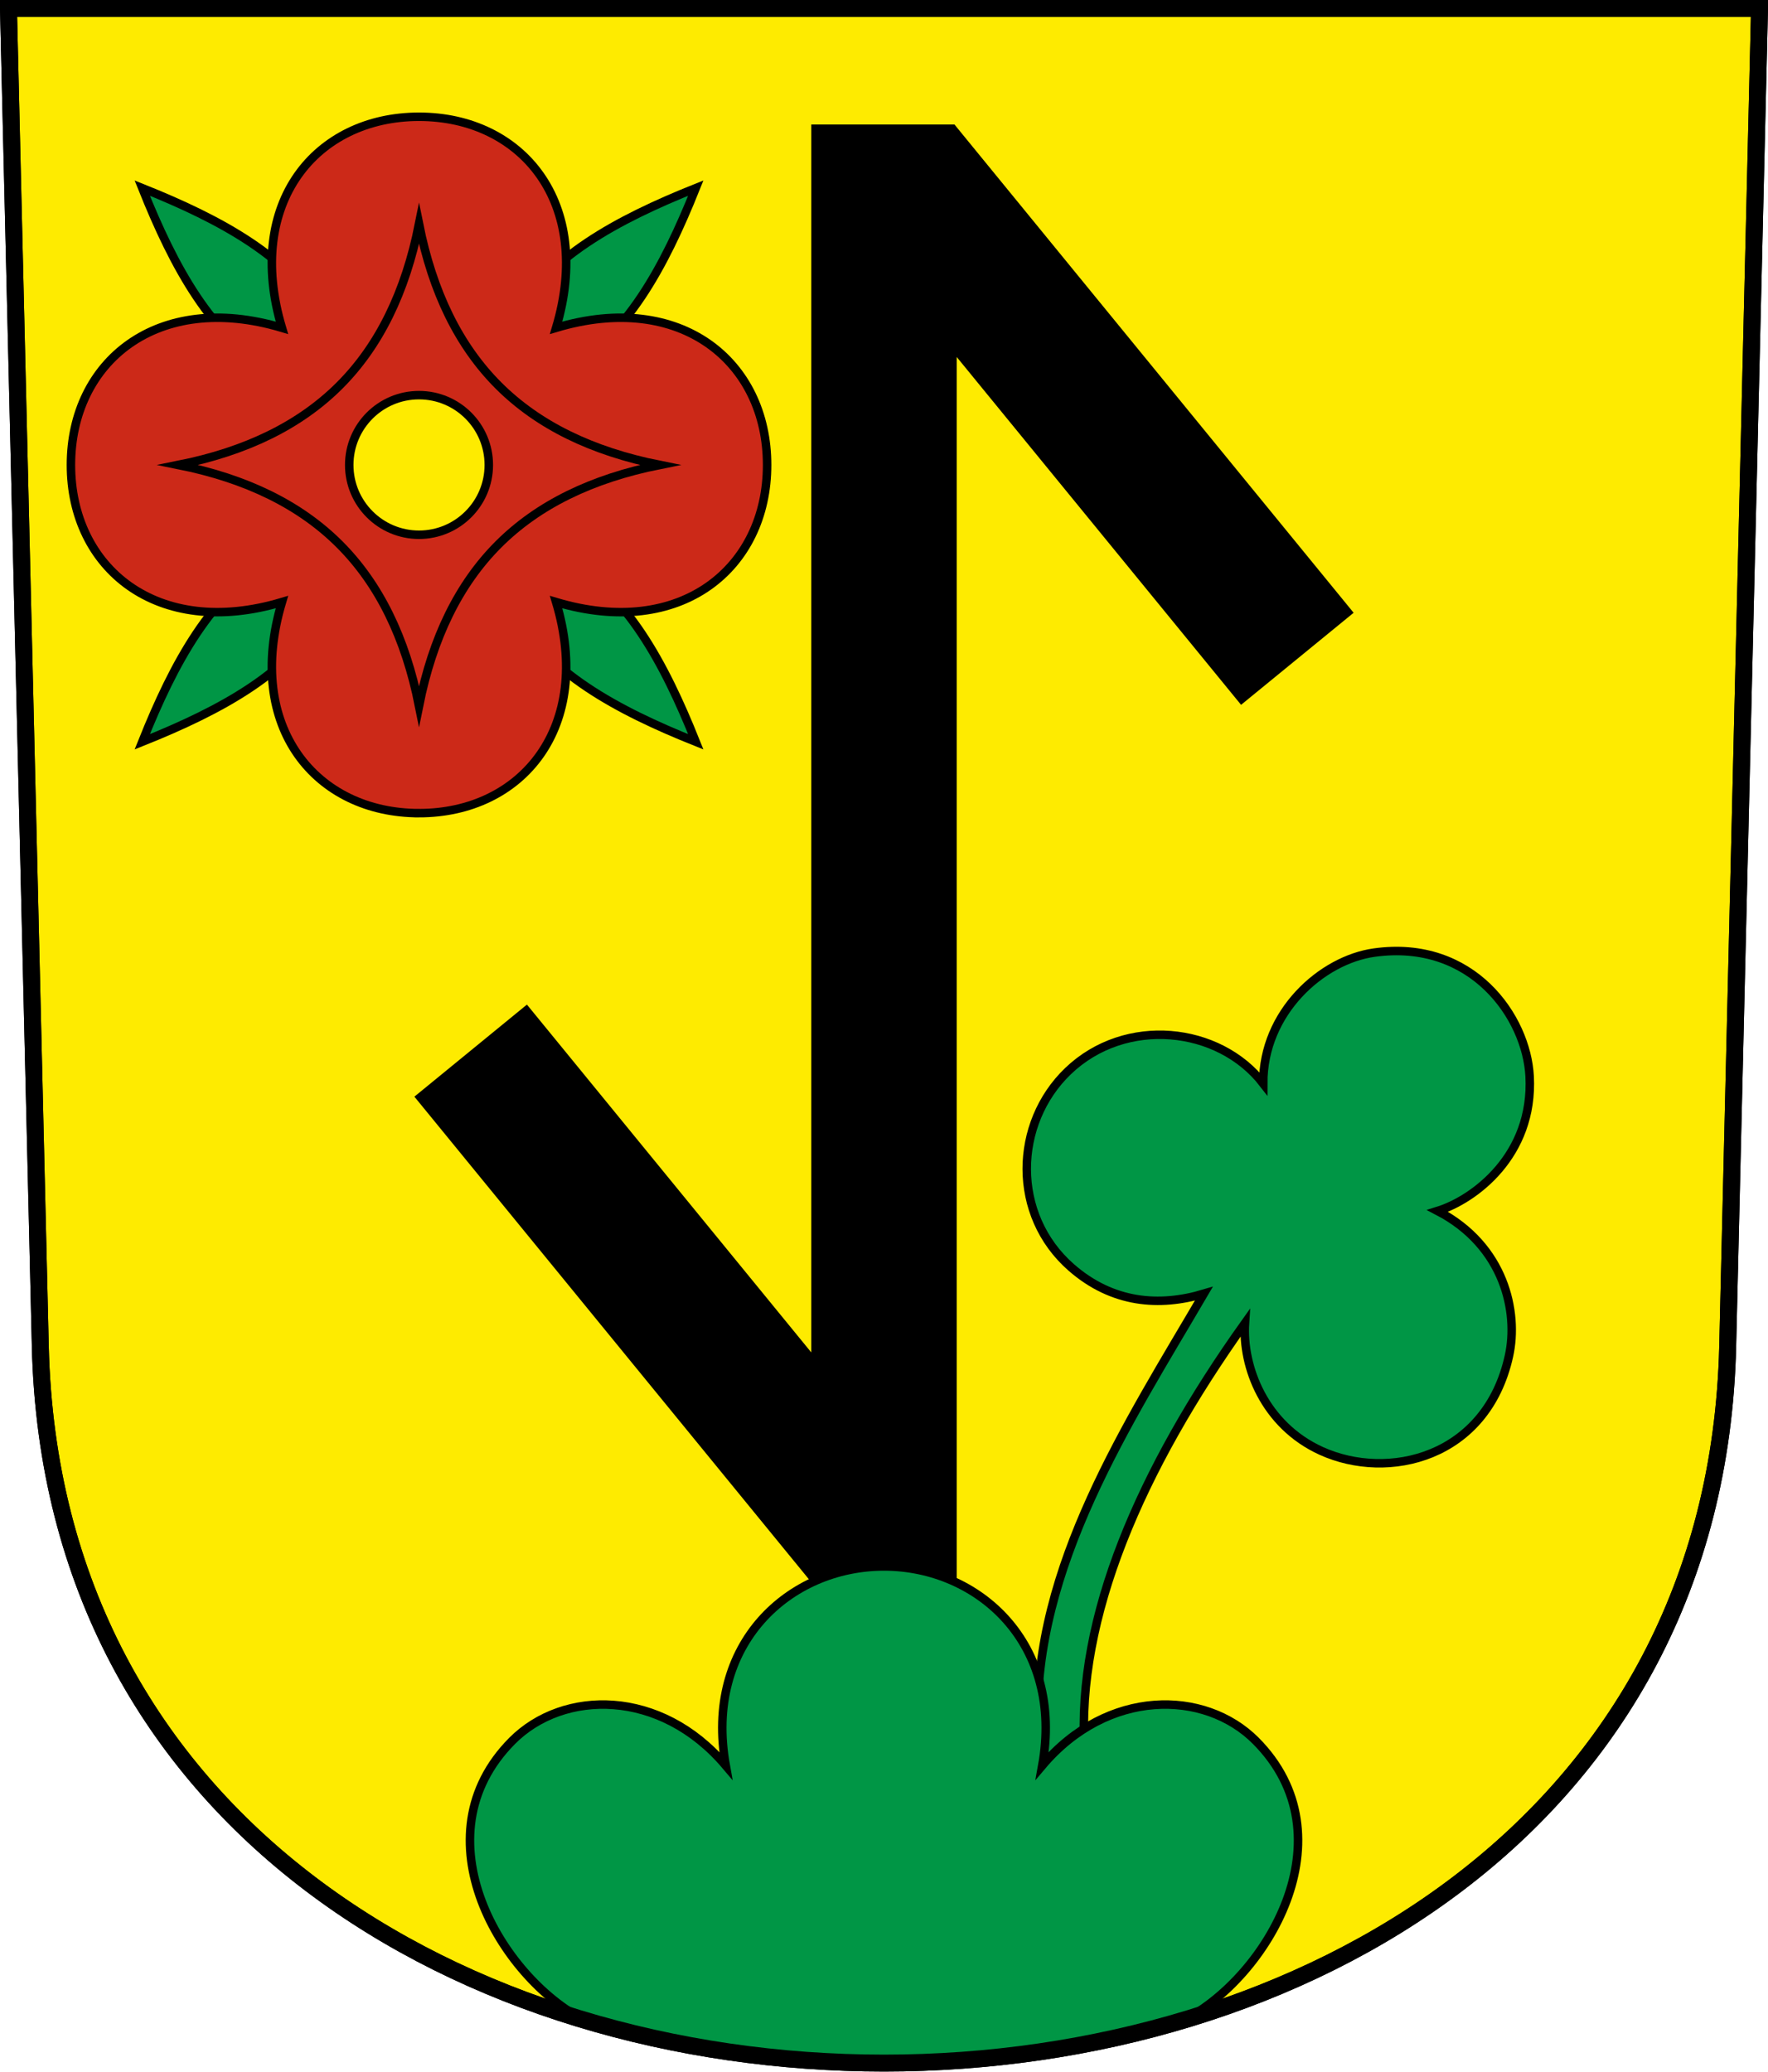
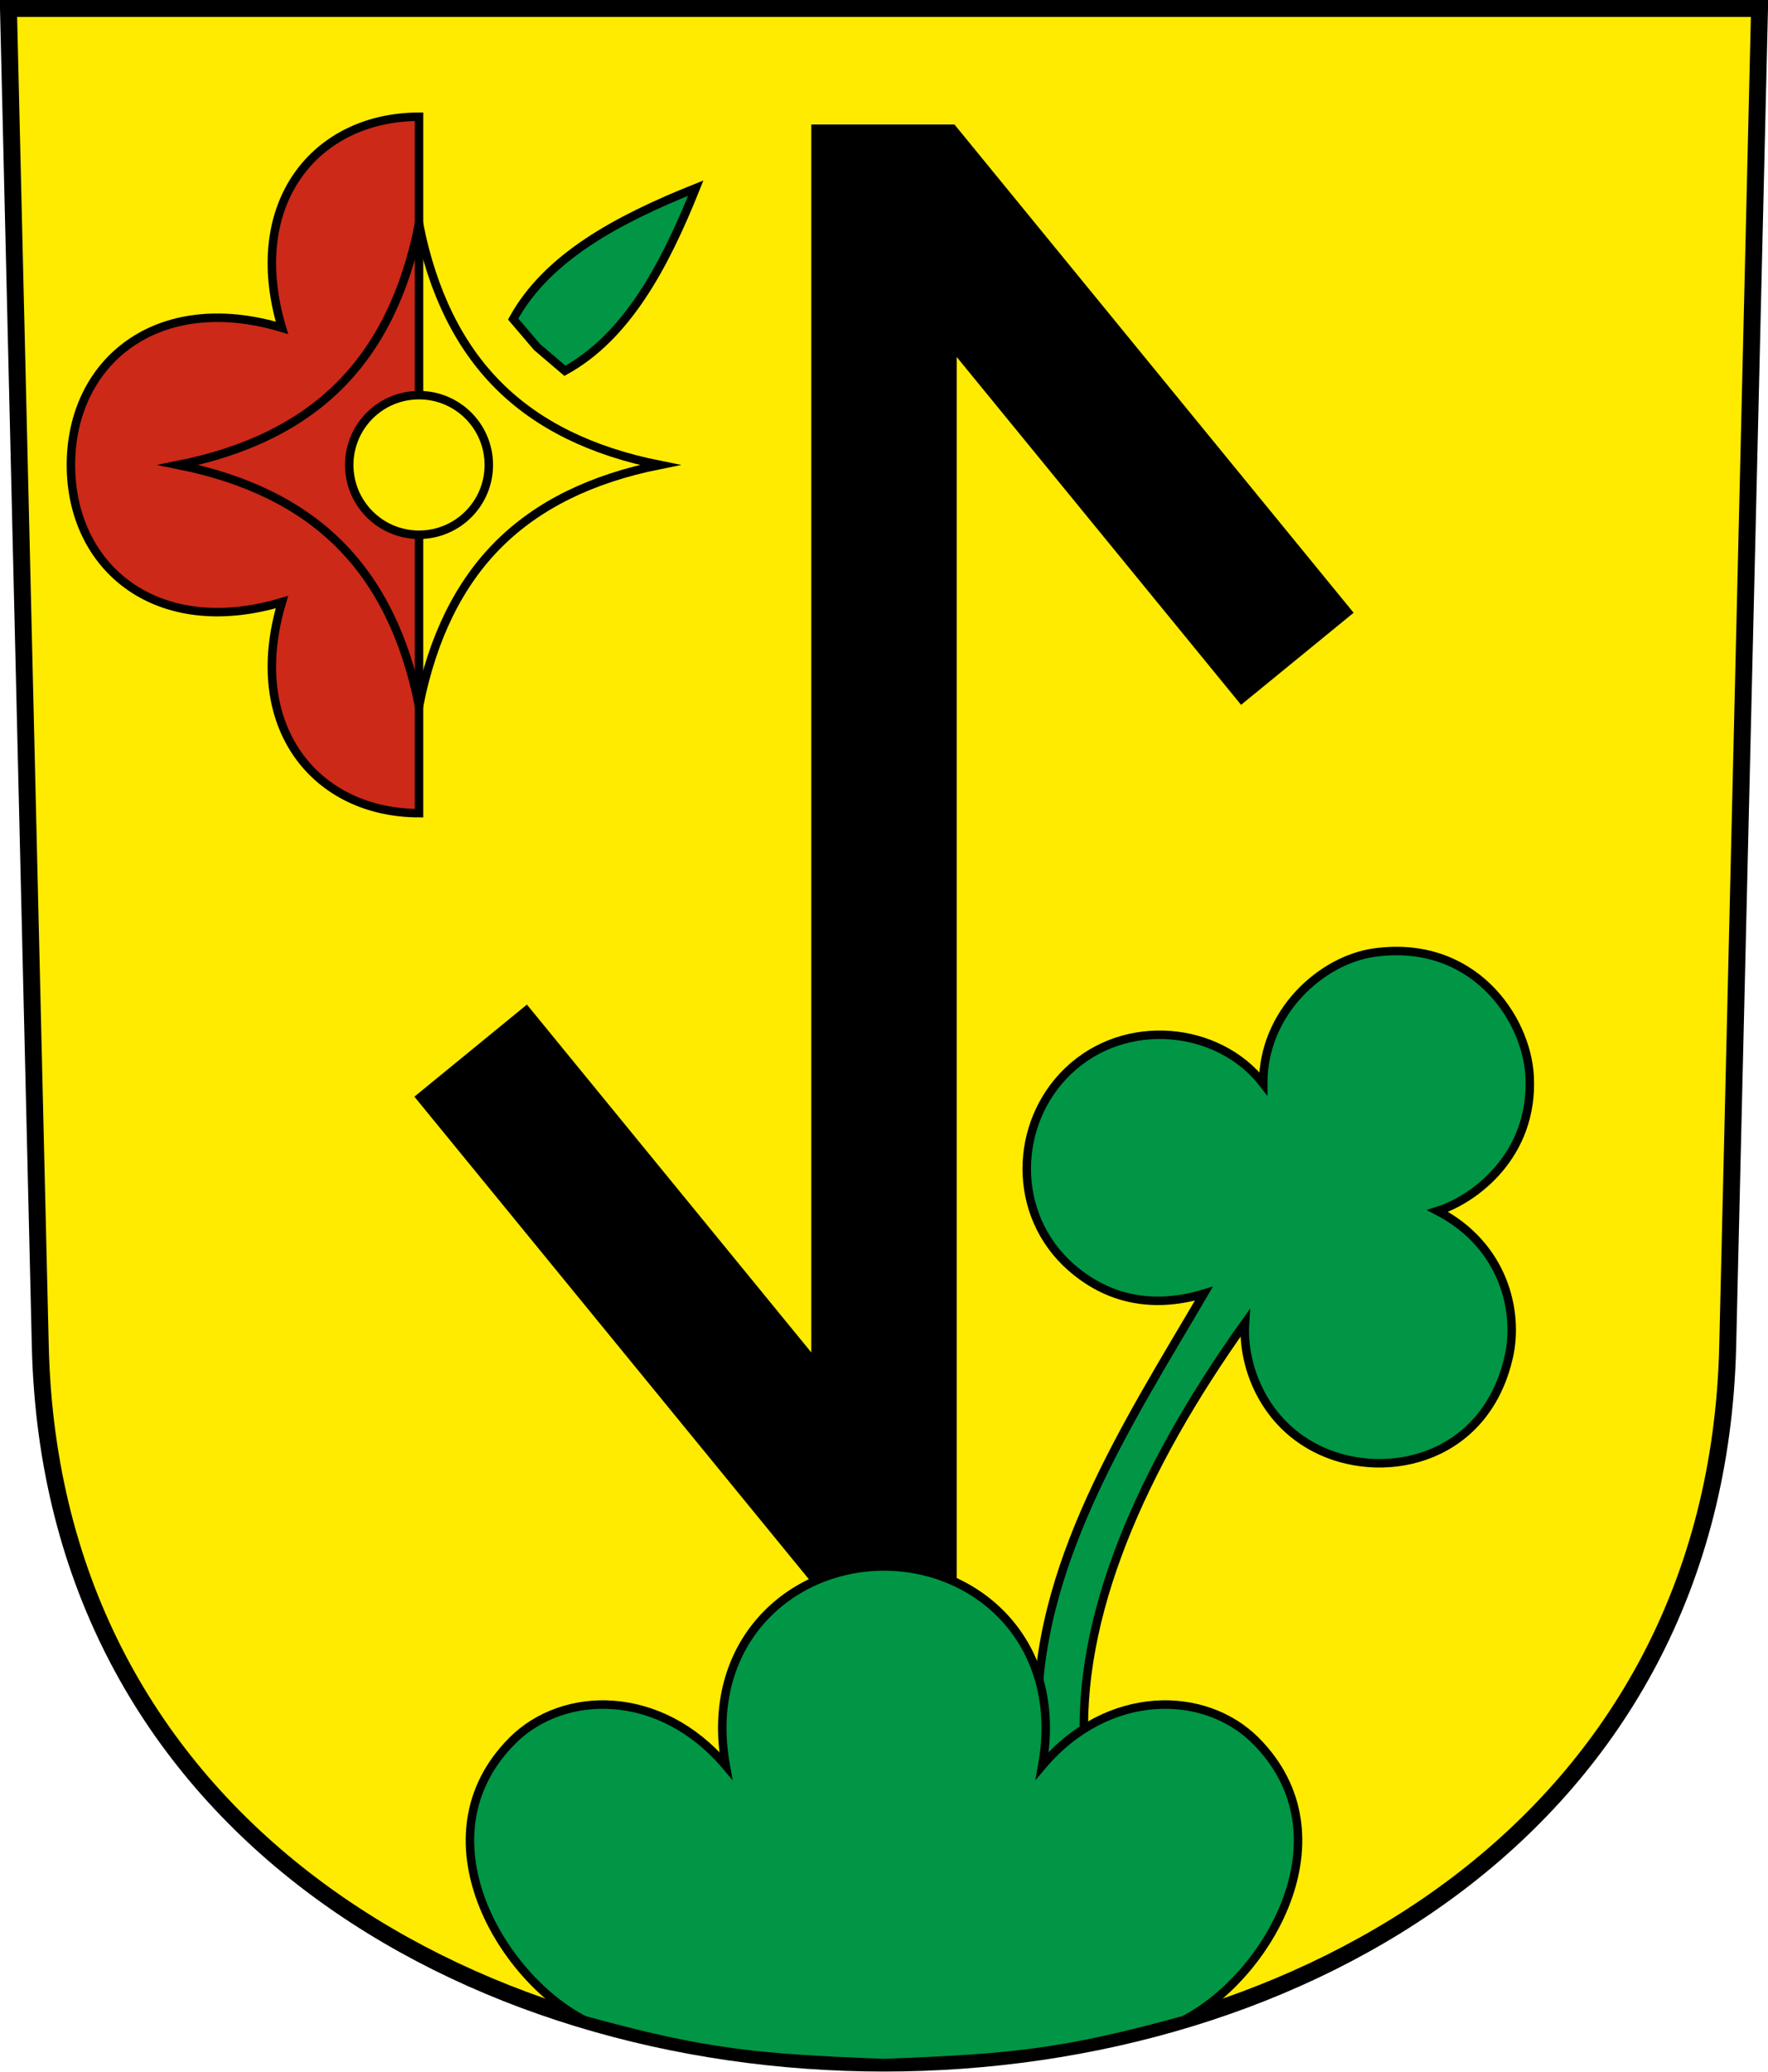
<svg xmlns="http://www.w3.org/2000/svg" xmlns:ns1="http://www.inkscape.org/namespaces/inkscape" xmlns:ns2="http://sodipodi.sourceforge.net/DTD/sodipodi-0.dtd" version="1.0" width="208.86" height="244.66" id="svg2780" ns1:version="0.92.4 (5da689c313, 2019-01-14)" ns2:docname="Rohr_SO-blazon.svg">
  <ns2:namedview pagecolor="#ffffff" bordercolor="#666666" borderopacity="1" objecttolerance="10" gridtolerance="10" guidetolerance="10" ns1:pageopacity="0" ns1:pageshadow="2" ns1:window-width="3259" ns1:window-height="1417" id="namedview25" showgrid="false" ns1:zoom="4" ns1:cx="61.774022" ns1:cy="115.7417" ns1:window-x="-8" ns1:window-y="-8" ns1:window-maximized="1" ns1:current-layer="svg2780" ns1:measure-start="104.255,149.787" ns1:measure-end="104.255,126.383" showguides="true" ns1:object-paths="true" ns1:snap-intersection-paths="true" ns1:snap-global="false" />
  <defs id="defs2782" />
  <path ns1:connector-curvature="0" style="fill:#feeb00;fill-opacity:1;fill-rule:evenodd;stroke:#000000;stroke-width:2;stroke-linecap:butt;stroke-miterlimit:4;stroke-dashoffset:0;stroke-opacity:1" id="path4212" d="m 1,1 3.761,158.003 c 2.686,112.859 196.652,112.859 199.338,0 L 207.86,1 Z" />
  <path id="path26069-8-8" style="opacity:1;fill:#000000;fill-opacity:1;stroke:#000000;stroke-width:1.002;stroke-miterlimit:20;stroke-dasharray:none;stroke-dashoffset:4.58;stroke-opacity:1" d="M 96.343,161.127 62.177,119.346 49.657,129.585 96.343,186.677 h 16.174 c -8e-5,-44.988 3e-5,-100.935 1.8e-4,-145.923 L 146.683,82.535 159.204,72.297 112.517,15.204 H 96.343 c 8e-5,44.988 -3.2e-5,100.935 -1.8e-4,145.923 z" ns1:connector-curvature="0" ns2:nodetypes="ccccccccccc" />
  <path style="opacity:1;fill:#009645;fill-opacity:1;stroke:#000000;stroke-width:1.002;stroke-miterlimit:20;stroke-dasharray:none;stroke-dashoffset:4.58;stroke-opacity:1" d="m 122.586,203.76 c -0.478,-18.743 10.685,-35.693 19.63,-50.976 -5.249,1.573 -10.792,1.156 -15.662,-3.1 -7.084,-6.19 -6.82,-17.023 -0.373,-23.196 6.782,-6.493 17.815,-5.292 23.048,1.475 -0.032,-8.438 6.921,-14.597 13.104,-15.461 11.63,-1.626 18,7.646 18.367,14.599 0.496,9.372 -6.592,14.584 -10.868,15.91 7.925,4.127 9.563,11.961 8.428,17.117 -2.663,12.091 -14.303,14.803 -22.183,11.219 -6.715,-3.055 -9.34,-9.934 -9.001,-15.098 -12.35,17.317 -19.936,34.787 -18.954,50.386 l -8.435,7.024 z" id="path26151" ns1:connector-curvature="0" ns2:nodetypes="ccsscsscsscccc" />
  <path id="path1639-9" style="opacity:1;fill:#009645;fill-opacity:1;stroke:#000000;stroke-width:1.002;stroke-miterlimit:4;stroke-dasharray:none;stroke-dashoffset:4.58;stroke-opacity:1" d="m 139.844,238.572 c 9.786,-5.012 19.773,-21.653 8.511,-32.98 -6.051,-6.085 -17.525,-6.188 -25.23,2.917 2.592,-14.384 -7.522,-23.511 -18.695,-23.511 -11.173,0 -21.286,9.128 -18.695,23.511 -7.705,-9.105 -19.179,-9.002 -25.23,-2.917 -11.263,11.327 -1.275,27.968 8.511,32.98 14.435,3.975 20.438,4.492 35.414,5.075 14.976,-0.583 20.979,-1.1 35.414,-5.075 z" ns1:connector-curvature="0" ns2:nodetypes="cscccsccc" />
  <g id="g26175" transform="translate(0,-8)">
-     <path ns2:nodetypes="ccccc" ns1:connector-curvature="0" d="M 32.267,51.788 C 25.02,47.807 20.546,39.574 16.805,30.215 c 9.358,3.74 17.592,8.214 21.573,15.462 l -2.812,3.298 z" style="opacity:1;fill:#009645;fill-opacity:1;stroke:#000000;stroke-width:1.002;stroke-miterlimit:20;stroke-dasharray:none;stroke-dashoffset:4.58;stroke-opacity:1" id="path25952-9-5" />
    <path ns2:nodetypes="ccccc" ns1:connector-curvature="0" d="M 60.622,45.677 C 64.603,38.43 72.836,33.956 82.195,30.215 78.454,39.574 73.98,47.807 66.733,51.788 l -3.298,-2.812 z" style="opacity:1;fill:#009645;fill-opacity:1;stroke:#000000;stroke-width:1.002;stroke-miterlimit:20;stroke-dasharray:none;stroke-dashoffset:4.58;stroke-opacity:1" id="path25952-9" />
-     <path ns2:nodetypes="ccccc" ns1:connector-curvature="0" d="m 66.733,74.032 c 7.248,3.981 11.722,12.214 15.462,21.573 -9.358,-3.74 -17.592,-8.214 -21.573,-15.462 l 2.812,-3.298 z" style="opacity:1;fill:#009645;fill-opacity:1;stroke:#000000;stroke-width:1.002;stroke-miterlimit:20;stroke-dasharray:none;stroke-dashoffset:4.58;stroke-opacity:1" id="path25952-9-96" />
-     <path ns2:nodetypes="ccccc" ns1:connector-curvature="0" d="M 38.378,80.143 C 34.397,87.39 26.164,91.864 16.805,95.605 20.546,86.246 25.02,78.013 32.267,74.032 l 3.298,2.812 z" style="opacity:1;fill:#009645;fill-opacity:1;stroke:#000000;stroke-width:1.002;stroke-miterlimit:20;stroke-dasharray:none;stroke-dashoffset:4.58;stroke-opacity:1" id="path25952-9-9" />
-     <path ns2:nodetypes="scscscscs" ns1:connector-curvature="0" d="m 49.5,104.031 c -12.163,0 -20.614,-10.154 -16.195,-24.926 C 18.532,83.524 8.379,75.073 8.379,62.91 c 0,-12.163 10.154,-20.614 24.926,-16.195 C 28.886,31.942 37.337,21.789 49.5,21.789 c 12.163,0 20.614,10.154 16.195,24.926 14.773,-4.419 24.926,4.032 24.926,16.195 0,12.163 -10.154,20.614 -24.926,16.195 4.419,14.773 -4.032,24.926 -16.195,24.926 z" style="opacity:1;fill:#cc2918;fill-opacity:1;stroke:#000000;stroke-width:1.002;stroke-miterlimit:20;stroke-dasharray:none;stroke-dashoffset:4.58;stroke-opacity:1" id="path25985-5-3" />
+     <path ns2:nodetypes="scscscscs" ns1:connector-curvature="0" d="m 49.5,104.031 c -12.163,0 -20.614,-10.154 -16.195,-24.926 C 18.532,83.524 8.379,75.073 8.379,62.91 c 0,-12.163 10.154,-20.614 24.926,-16.195 C 28.886,31.942 37.337,21.789 49.5,21.789 z" style="opacity:1;fill:#cc2918;fill-opacity:1;stroke:#000000;stroke-width:1.002;stroke-miterlimit:20;stroke-dasharray:none;stroke-dashoffset:4.58;stroke-opacity:1" id="path25985-5-3" />
    <circle r="8.244" cy="62.91" cx="49.5" id="path25987" style="opacity:1;fill:#feeb00;fill-opacity:1;stroke:#000000;stroke-width:1.002;stroke-miterlimit:20;stroke-dasharray:none;stroke-dashoffset:4.58;stroke-opacity:1" />
    <path ns2:nodetypes="scscscccs" ns1:connector-curvature="0" d="M 58.884,53.526 C 54.206,48.848 51.107,42.506 49.5,34.472 c -1.607,8.034 -4.706,14.376 -9.384,19.054 -4.678,4.678 -11.02,7.777 -19.054,9.384 8.034,1.607 14.376,4.706 19.054,9.384 4.678,4.678 7.777,11.02 9.384,19.054 1.607,-8.034 4.706,-14.376 9.384,-19.054 4.678,-4.678 11.02,-7.777 19.054,-9.384 -8.034,-1.607 -14.376,-4.706 -19.054,-9.384 z" style="opacity:1;fill:none;fill-opacity:1;stroke:#000000;stroke-width:1.002;stroke-miterlimit:20;stroke-dasharray:none;stroke-dashoffset:4.58;stroke-opacity:1" id="path25903-4-5" />
  </g>
-   <path ns1:connector-curvature="0" style="fill:none;fill-opacity:1;fill-rule:evenodd;stroke:#000000;stroke-width:2;stroke-linecap:butt;stroke-miterlimit:4;stroke-dashoffset:0;stroke-opacity:1" id="path4212-0" d="M 1,1 4.761,159.003 c 2.686,112.859 196.652,112.859 199.338,0 l 3.761,-158.003 z" />
</svg>